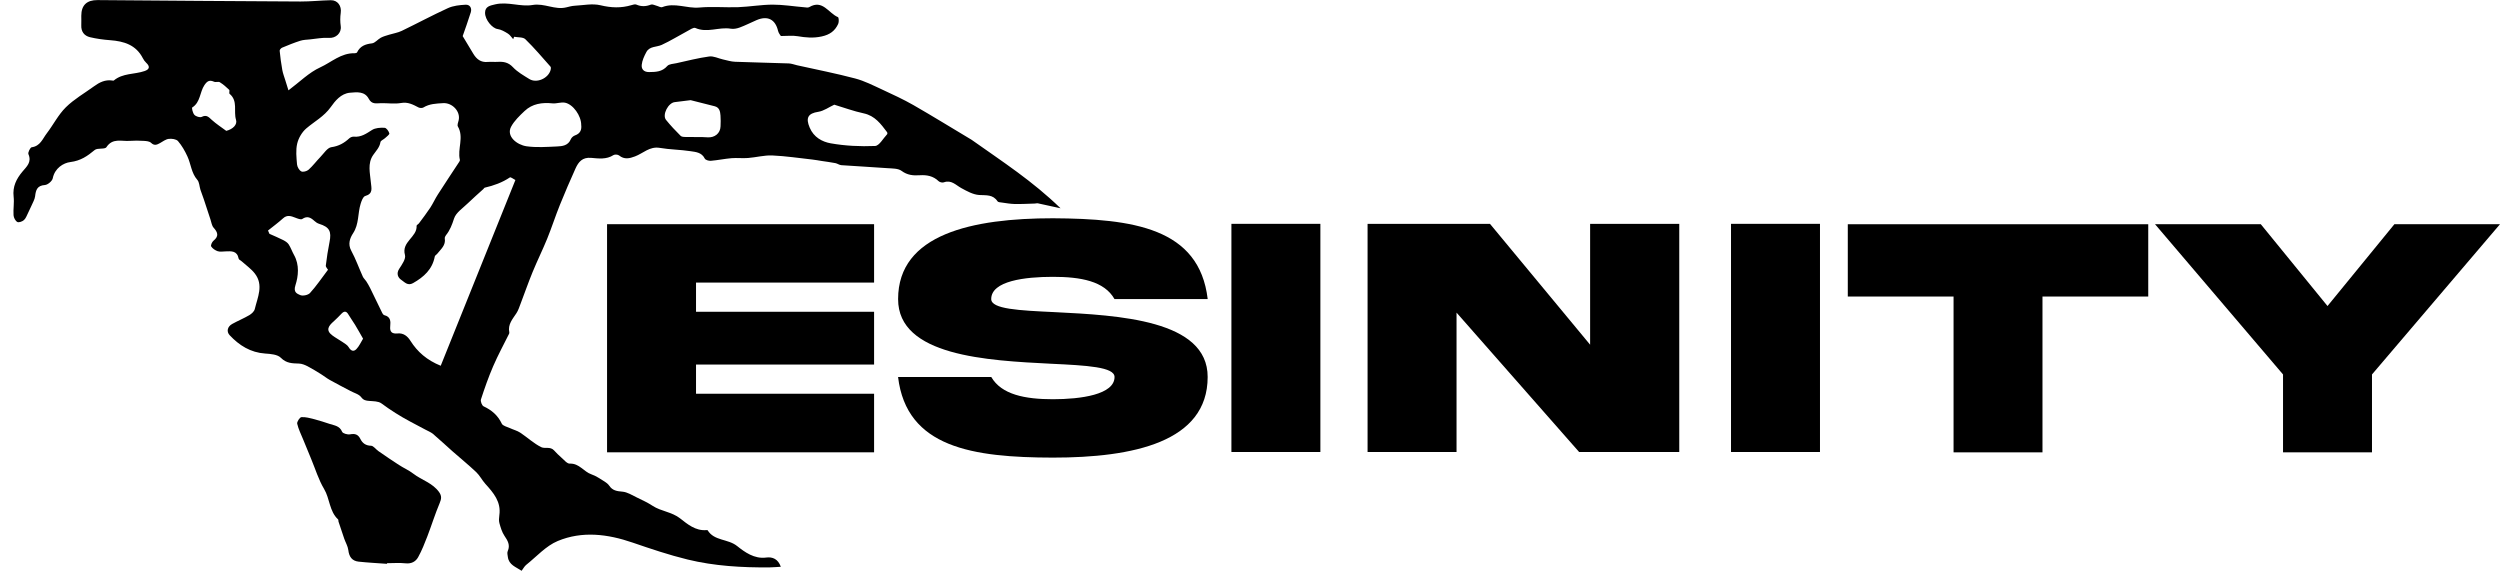
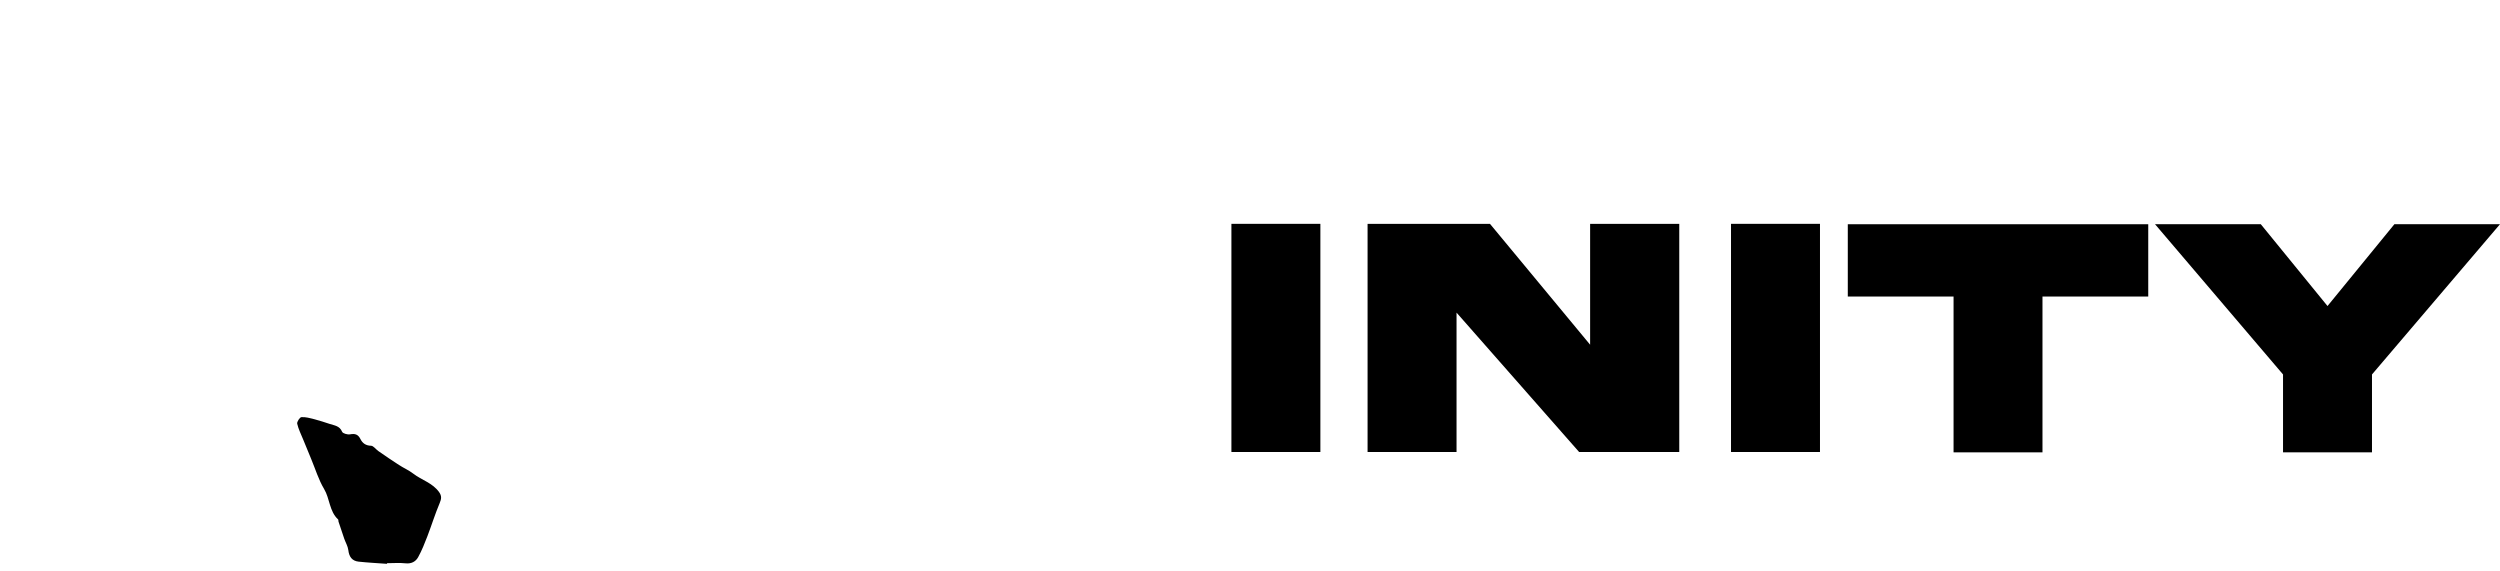
<svg xmlns="http://www.w3.org/2000/svg" viewBox="0 0 560.9 128.04" data-name="Layer 1" id="Layer_1">
  <g>
-     <path d="m175.17,127.16c-.94.05-1.73.13-2.52.14-6.18.05-12.34-.3-18.35-1.76-4.19-1.02-8.3-2.41-12.38-3.81-5.59-1.92-11.29-2.64-16.79-.35-2.64,1.1-4.75,3.5-7.07,5.35-.4.32-.65.83-1.03,1.33-1.28-.86-2.85-1.3-3.09-3.1-.06-.43-.19-.94-.03-1.3.61-1.37,0-2.36-.74-3.46-.55-.82-.85-1.85-1.12-2.82-.15-.55-.1-1.18-.02-1.76.44-3.03-1.31-5.05-3.14-7.07-.74-.82-1.24-1.86-2.04-2.62-1.71-1.62-3.55-3.11-5.32-4.67-1.46-1.29-2.88-2.63-4.36-3.89-.5-.42-1.16-.67-1.75-.99-1.14-.61-2.28-1.2-3.41-1.81-2.25-1.2-4.39-2.55-6.44-4.07-.68-.5-1.79-.47-2.72-.55-.75-.06-1.28-.13-1.83-.86-.51-.67-1.56-.92-2.37-1.36-1.55-.82-3.12-1.62-4.65-2.48-.69-.38-1.3-.89-1.97-1.3-1-.62-1.99-1.24-3.03-1.78-.59-.3-1.27-.58-1.92-.6-1.5-.05-2.81-.03-4.07-1.3-.74-.75-2.3-.87-3.51-.95-3.29-.22-5.83-1.83-7.97-4.11-.76-.81-.52-1.93.57-2.53,1.26-.7,2.61-1.25,3.85-1.98.5-.3,1.08-.82,1.21-1.35.63-2.65,2.03-5.39.01-7.99-.8-1.04-1.94-1.82-2.93-2.72-.24-.21-.66-.38-.7-.63-.33-1.78-1.64-1.66-2.94-1.61-.59.02-1.23.14-1.76-.04-.56-.19-1.15-.59-1.46-1.07-.15-.24.19-1.02.52-1.28,1.26-1.02.97-1.88.03-2.92-.41-.45-.49-1.2-.7-1.82-.5-1.51-.99-3.02-1.49-4.53-.24-.73-.53-1.44-.77-2.17-.24-.75-.23-1.69-.7-2.22-1.35-1.54-1.42-3.54-2.22-5.26-.56-1.22-1.24-2.42-2.11-3.43-.39-.45-1.39-.58-2.07-.5-.69.08-1.34.59-1.98.95-.69.38-1.26.64-1.99-.06-.36-.35-1.07-.41-1.63-.44-1.07-.07-2.15-.08-3.22,0-1.79.13-3.78-.7-5.17,1.41-.36.55-2,.11-2.63.64-1.64,1.36-3.14,2.41-5.46,2.7-1.56.19-3.5,1.37-3.95,3.64-.12.62-1.11,1.46-1.75,1.51-1.75.12-2.05,1.12-2.21,2.53-.09.72-.52,1.41-.81,2.1-.24.56-.5,1.11-.77,1.64-.28.55-.49,1.21-.93,1.6-.36.33-1.17.61-1.49.42-.44-.26-.81-.97-.84-1.52-.09-1.38.18-2.79.02-4.16-.26-2.26.62-4,2-5.64.92-1.1,2.11-2.1,1.32-3.89-.16-.36.41-1.51.74-1.55,1.92-.25,2.45-1.91,3.37-3.11,1.47-1.92,2.58-4.17,4.28-5.85,1.85-1.83,4.19-3.16,6.32-4.71,1.23-.9,2.53-1.55,4.12-1.3.1.02.25.05.32,0,2.01-1.7,4.64-1.34,6.92-2.13,1.14-.39,1.24-1.04.34-1.87-.3-.28-.55-.64-.74-1.01-1.54-3-4.25-3.81-7.33-4.04-1.52-.11-3.04-.32-4.52-.67-1.32-.32-2.03-1.27-1.96-2.71.03-.7,0-1.4,0-2.09,0-2.42,1.27-3.55,3.66-3.53,15.18.13,30.36.24,45.54.32,2.25.01,4.51-.24,6.77-.29,1.56-.03,2.47,1.29,2.24,2.84-.14.97-.14,2,0,2.97.22,1.55-1.1,2.76-2.67,2.64-1.39-.1-2.82.2-4.23.34-.73.07-1.5.09-2.19.31-1.38.44-2.73.99-4.07,1.55-.24.1-.56.47-.54.69.14,1.44.33,2.88.59,4.31.14.77.43,1.51.66,2.26.24.8.5,1.6.72,2.31,2.53-1.89,4.61-4.01,7.14-5.16,2.49-1.14,4.67-3.24,7.68-3.16.19,0,.51-.06.57-.19.68-1.41,1.84-1.86,3.34-2.03.7-.08,1.3-.89,2-1.27.59-.31,1.25-.48,1.89-.68.93-.29,1.92-.43,2.79-.85,3.47-1.67,6.86-3.5,10.36-5.1,1.2-.55,2.63-.7,3.98-.77.98-.05,1.44.77,1.16,1.7-.59,1.92-1.29,3.8-1.82,5.34.88,1.47,1.64,2.72,2.39,3.97.73,1.21,1.69,1.97,3.21,1.83.75-.07,1.51.03,2.25-.02,1.32-.08,2.41.11,3.43,1.2,1.01,1.08,2.39,1.85,3.67,2.65,1.64,1.02,4.26-.13,4.78-2.03.07-.24.1-.61-.03-.75-1.85-2.08-3.65-4.22-5.64-6.15-.52-.51-1.66-.38-2.52-.55-.07.18-.14.36-.21.54-.39-.42-.71-.96-1.18-1.25-.72-.45-1.53-.92-2.34-1.03-1.13-.15-2.8-2.03-2.79-3.65.01-1.43,1.15-1.61,2.27-1.88,2.84-.67,5.67.61,8.39.14,2.66-.46,5.01,1.17,7.57.53.61-.15,1.22-.32,1.84-.36,1.95-.1,3.99-.55,5.82-.11,2.4.58,4.64.67,6.97-.03.35-.1.79-.25,1.08-.12,1.12.49,2.17.44,3.29,0,.32-.12.8.14,1.2.24.45.11.98.46,1.32.33,2.8-1.1,5.54.35,8.33.09,2.88-.26,5.8.02,8.7-.08,2.58-.1,5.16-.56,7.74-.57,2.36,0,4.73.39,7.1.59.37.03.83.14,1.11-.03,3.02-1.8,4.35,1.38,6.44,2.24.21.08.26,1.09.06,1.52-.72,1.57-1.86,2.42-3.71,2.82-1.89.41-3.59.25-5.41-.06-1.12-.19-2.3-.04-3.74-.04-.09-.15-.5-.61-.63-1.14-.6-2.6-2.35-3.5-4.86-2.41-1.25.54-2.47,1.17-3.74,1.64-.62.23-1.37.38-2.01.27-2.63-.45-5.29,1.02-7.94-.16-.42-.19-1.23.39-1.81.7-1.92,1.02-3.78,2.19-5.75,3.09-1.16.53-2.72.27-3.44,1.61-.48.89-.94,1.88-1.04,2.86-.1.94.43,1.64,1.66,1.63,1.53-.02,2.92-.05,4.07-1.36.4-.46,1.34-.47,2.05-.63,2.45-.54,4.89-1.17,7.37-1.51.97-.13,2.03.43,3.05.66.92.2,1.83.5,2.76.53,4.01.16,8.02.22,12.02.37.63.02,1.24.27,1.86.41,4.36.97,8.75,1.83,13.06,2.97,2.09.55,4.06,1.57,6.04,2.48,2.37,1.1,4.76,2.2,7.02,3.49,4.33,2.49,8.58,5.11,13.06,7.79-.56.17.28-.09,0,0,7.06,5,13.59,9.2,19.95,15.36-1.69-.37-3.38-.75-5.08-1.11-.22-.05-.47.05-.71.05-1.5.04-3.01.13-4.51.1-.95-.02-1.89-.19-2.83-.32-.35-.05-.87-.06-1.01-.28-1.04-1.58-2.54-1.32-4.12-1.42-1.37-.09-2.75-.86-4.01-1.55-1.25-.68-2.23-1.91-3.92-1.29-.32.12-.92-.02-1.17-.26-1.22-1.18-2.66-1.43-4.26-1.33-1.44.1-2.76-.02-4.05-.98-.75-.56-2-.53-3.04-.6-3.49-.26-6.99-.43-10.48-.68-.45-.03-.87-.37-1.33-.46-1.03-.2-2.08-.33-3.12-.49-.67-.1-1.34-.24-2.02-.31-3-.33-6-.79-9.01-.92-1.8-.08-3.62.43-5.44.57-1.23.1-2.48-.06-3.7.04-1.55.13-3.09.46-4.65.59-.46.04-1.21-.18-1.37-.51-.69-1.4-2.04-1.47-3.21-1.65-2.28-.35-4.62-.35-6.88-.74-2.28-.39-3.72,1.22-5.55,1.91-1.23.47-2.4.75-3.58-.21-.28-.22-.97-.27-1.26-.08-1.59,1.03-3.36.76-5.02.62-1.96-.17-2.83.92-3.49,2.37-1.22,2.71-2.4,5.44-3.51,8.19-1.01,2.5-1.83,5.08-2.85,7.58-1.03,2.53-2.25,4.98-3.28,7.5-.96,2.34-1.79,4.73-2.69,7.09-.28.72-.51,1.49-.93,2.12-.86,1.32-1.97,2.51-1.6,4.28.02.1,0,.22-.04.32-1.2,2.42-2.5,4.8-3.57,7.28-1.05,2.43-1.93,4.94-2.75,7.46-.14.43.22,1.38.6,1.56,1.82.85,3.19,2.02,4.07,3.88.24.51,1.18.7,1.82,1,.77.36,1.63.57,2.33,1.03,1.6,1.06,3.03,2.43,4.74,3.26.77.37,2.01-.2,2.83.7.52.57,1.07,1.12,1.66,1.63.59.51,1.27,1.38,1.87,1.35,2.14-.1,3.15,1.83,4.88,2.41,1.04.35,1.97,1.02,2.92,1.6.4.25.81.57,1.07.95.72,1.08,1.71,1.23,2.94,1.33,1.12.09,2.2.8,3.26,1.31,1.2.58,2.42,1.14,3.53,1.87,1.91,1.25,4.28,1.34,6.18,2.83,1.63,1.28,3.43,2.8,5.84,2.62.11,0,.28-.03.31.02,1.48,2.44,4.54,1.89,6.62,3.55,1.65,1.31,3.84,2.95,6.53,2.58,1.42-.19,2.66.33,3.27,2.06Zm-59.57-86.79c-.42-.21-1.02-.69-1.2-.57-1.72,1.16-3.63,1.84-5.63,2.3-.13.03-.22.22-.34.33-1.15,1.05-2.33,2.07-3.44,3.15-1.12,1.1-2.69,2.11-3.12,3.45-.45,1.39-.91,2.63-1.82,3.75-.15.19-.29.49-.26.71.26,1.55-.87,2.4-1.67,3.42-.18.23-.53.4-.57.63-.54,2.89-2.45,4.6-4.88,5.98-1.22.69-1.94-.27-2.64-.73-.7-.46-1.18-1.38-.47-2.47.62-.95,1.54-2.25,1.3-3.1-.85-3,2.77-4,2.61-6.57-.01-.17.39-.35.54-.56.86-1.16,1.74-2.3,2.53-3.5.62-.95,1.08-2,1.7-2.96,1.57-2.45,3.19-4.88,4.79-7.32.08-.13.18-.31.15-.44-.6-2.46.97-5.05-.45-7.49-.19-.32.06-.93.17-1.38.48-2-1.45-3.99-3.48-3.86-1.56.1-3.06.13-4.44.98-.27.16-.8.13-1.09-.02-1.23-.64-2.37-1.27-3.92-.99-1.47.26-3.02,0-4.53.04-1.05.03-2.03.29-2.7-.98-.9-1.71-2.64-1.51-4.21-1.37-2.05.18-3.37,1.88-4.32,3.22-1.52,2.13-3.66,3.22-5.5,4.8-.96.82-1.74,2.16-2.03,3.4-.35,1.48-.17,3.1-.04,4.65.05.57.48,1.33.95,1.58.39.21,1.26-.03,1.65-.38.96-.86,1.74-1.92,2.65-2.86.78-.8,1.55-2.06,2.45-2.19,1.66-.23,2.87-.92,4.03-1.99.25-.23.68-.4,1.01-.37,1.63.16,2.8-.68,4.09-1.5.75-.48,1.88-.54,2.82-.49.4.02.93.75,1.06,1.25.07.26-.6.73-.96,1.07-.34.32-.98.55-1.03.89-.19,1.2-.99,1.96-1.63,2.89-1.32,1.9-.7,4.09-.52,6.17.11,1.29.57,2.51-1.28,3.04-.48.14-.82,1.1-1.02,1.75-.67,2.16-.33,4.53-1.69,6.6-.7,1.07-1.23,2.42-.41,3.92,1.01,1.86,1.72,3.89,2.6,5.83.17.37.52.65.75,1.01.32.5.62,1,.88,1.53.92,1.88,1.82,3.78,2.75,5.66.09.18.28.4.46.44,1.4.33,1.41,1.4,1.3,2.47-.14,1.31.42,1.74,1.67,1.62,1.3-.12,2.2.6,2.85,1.63,1.59,2.52,3.71,4.36,6.81,5.62,5.59-13.9,11.15-27.73,16.76-41.69Zm-42.01,20.15c-.13-.24-.53-.62-.49-.95.21-1.76.48-3.52.83-5.26.49-2.42-.02-3.37-2.32-4.09-.39-.12-.77-.37-1.07-.65-.83-.76-1.6-1.2-2.73-.44-.32.21-1.05-.1-1.55-.29-.96-.37-1.83-.7-2.76.15-1.07.97-2.24,1.82-3.37,2.73.11.25.21.5.32.74,1.03.46,2.07.89,3.08,1.4.46.24.97.55,1.24.97.48.74.76,1.6,1.2,2.38,1.25,2.22.97,4.76.31,6.8-.54,1.66.49,1.91,1.04,2.18.56.28,1.79.03,2.23-.45,1.43-1.57,2.62-3.34,4.04-5.22Zm56.81-32.5c0-2.05-1.81-4.62-3.63-4.98-.89-.18-1.88.24-2.8.15-2.34-.24-4.53.06-6.28,1.72-1.12,1.06-2.31,2.19-3.02,3.52-1.14,2.15,1.31,4.08,3.48,4.39,2.22.31,4.52.14,6.78.04,1.23-.05,2.54-.18,3.14-1.63.15-.36.56-.72.93-.85,1.25-.43,1.53-1.33,1.4-2.36Zm56.79-4.54c-1.23.57-2.36,1.41-3.58,1.6-2.34.35-2.88,1.37-1.95,3.55.92,2.18,2.81,3.18,4.7,3.52,3.27.58,6.65.74,9.97.6.94-.04,1.82-1.7,2.71-2.64.08-.08.06-.36-.02-.46-1.39-1.84-2.71-3.68-5.24-4.22-2.26-.48-4.45-1.3-6.59-1.94Zm-35.72-.58c-1.53.09-2.96,2.86-2.04,4,1.02,1.26,2.13,2.44,3.28,3.58.26.26.84.25,1.27.26,1.59.04,3.19-.05,4.77.07,1.57.11,2.86-.87,2.91-2.46.03-.8.06-1.62-.01-2.42-.07-.89-.21-1.81-1.29-2.09-1.8-.47-3.61-.91-5.41-1.37m-104.19,6.89c1.52-.39,2.53-1.41,2.19-2.49-.59-1.91.49-4.22-1.44-5.82-.17-.14.07-.75-.1-.91-.64-.62-1.33-1.22-2.09-1.69-.32-.2-.91.05-1.28-.11-1.02-.45-1.53-.2-2.18.76-1.06,1.58-.87,3.84-2.73,5.01-.15.1.12,1.27.49,1.66.35.37,1.25.65,1.64.45,1.1-.55,1.57.06,2.27.69,1,.9,2.14,1.64,3.22,2.44Zm30.7,46.63c-.6-1.05-1.18-2.09-1.8-3.12-.47-.78-1.03-1.52-1.49-2.31-.44-.76-.91-.83-1.51-.23-.59.58-1.14,1.21-1.77,1.75-1.14.99-1.93,1.99-.3,3.19.71.53,1.51.95,2.24,1.45.5.35,1.1.67,1.39,1.16.49.83,1.09,1.11,1.74.44.62-.64.99-1.51,1.5-2.34Z" />
    <path d="m86.8,126.5c-2.12-.16-4.24-.26-6.35-.49-1.47-.16-2.13-1.1-2.3-2.58-.11-.89-.63-1.73-.93-2.6-.44-1.27-.86-2.54-1.28-3.82-.05-.15.01-.38-.08-.46-1.99-1.84-1.84-4.66-3.15-6.85-1.24-2.07-1.95-4.46-2.89-6.71-.6-1.44-1.19-2.88-1.78-4.33-.48-1.19-1.08-2.35-1.36-3.59-.1-.43.58-1.45.95-1.48.96-.06,1.95.23,2.91.47,1.16.3,2.31.69,3.45,1.06,1.06.35,2.22.42,2.77,1.76.16.38,1.21.67,1.77.57,1.12-.21,1.81,0,2.33,1.05.46.92,1.18,1.48,2.38,1.51.55.01,1.08.8,1.64,1.19,1.53,1.06,3.07,2.12,4.64,3.13,1.05.68,2.22,1.18,3.2,1.94,1.88,1.45,4.34,2.08,5.8,4.15.6.84.53,1.5.13,2.44-1.03,2.44-1.81,4.97-2.76,7.45-.61,1.59-1.25,3.2-2.07,4.69-.55,1-1.51,1.53-2.82,1.39-1.38-.15-2.79-.03-4.18-.03,0,.05,0,.1-.01.15Z" />
  </g>
  <g>
-     <path d="m136.2,50.3h59.91v13.1h-39.95v6.55h39.95v11.84h-39.95v6.55h39.95v13.14h-59.91v-51.19Z" />
-     <path d="m236.63,70.03c14.28.72,34.35,1.71,34.32,14.55,0,14.62-16.76,18.09-34.73,18.09-17.94-.04-32.83-2.21-34.73-18.09h20.91c2.29,3.96,7.58,4.99,13.83,4.99s13.83-1.03,13.83-4.99c0-2.25-6.21-2.59-14.24-2.97-14.28-.72-34.35-1.71-34.32-14.51,0-14.62,16.76-18.13,34.73-18.13,17.94.11,32.83,2.13,34.73,18.13h-20.91c-2.29-4.04-7.58-4.99-13.83-4.99s-13.83.91-13.83,4.99c0,2.25,6.21,2.55,14.24,2.93Z" />
    <path d="m296.24,50.22v51.19h-19.96v-51.19h19.96Z" />
    <path d="m356.76,50.22h20v51.19h-22.47l-27.5-31.27v31.27h-19.96v-51.19h27.46l22.47,27.12v-27.12Z" />
    <path d="m408.33,50.22v51.19h-19.96v-51.19h19.96Z" />
    <path d="m438.3,101.49v-34.96h-23.73v-16.22h67.41v16.22h-23.73v34.96h-19.96Z" />
    <path d="m522.2,68.66l15.01-18.36h23.69l-28.72,33.71v17.48h-19.96v-17.48l-28.72-33.71h23.73l14.97,18.36Z" />
  </g>
</svg>